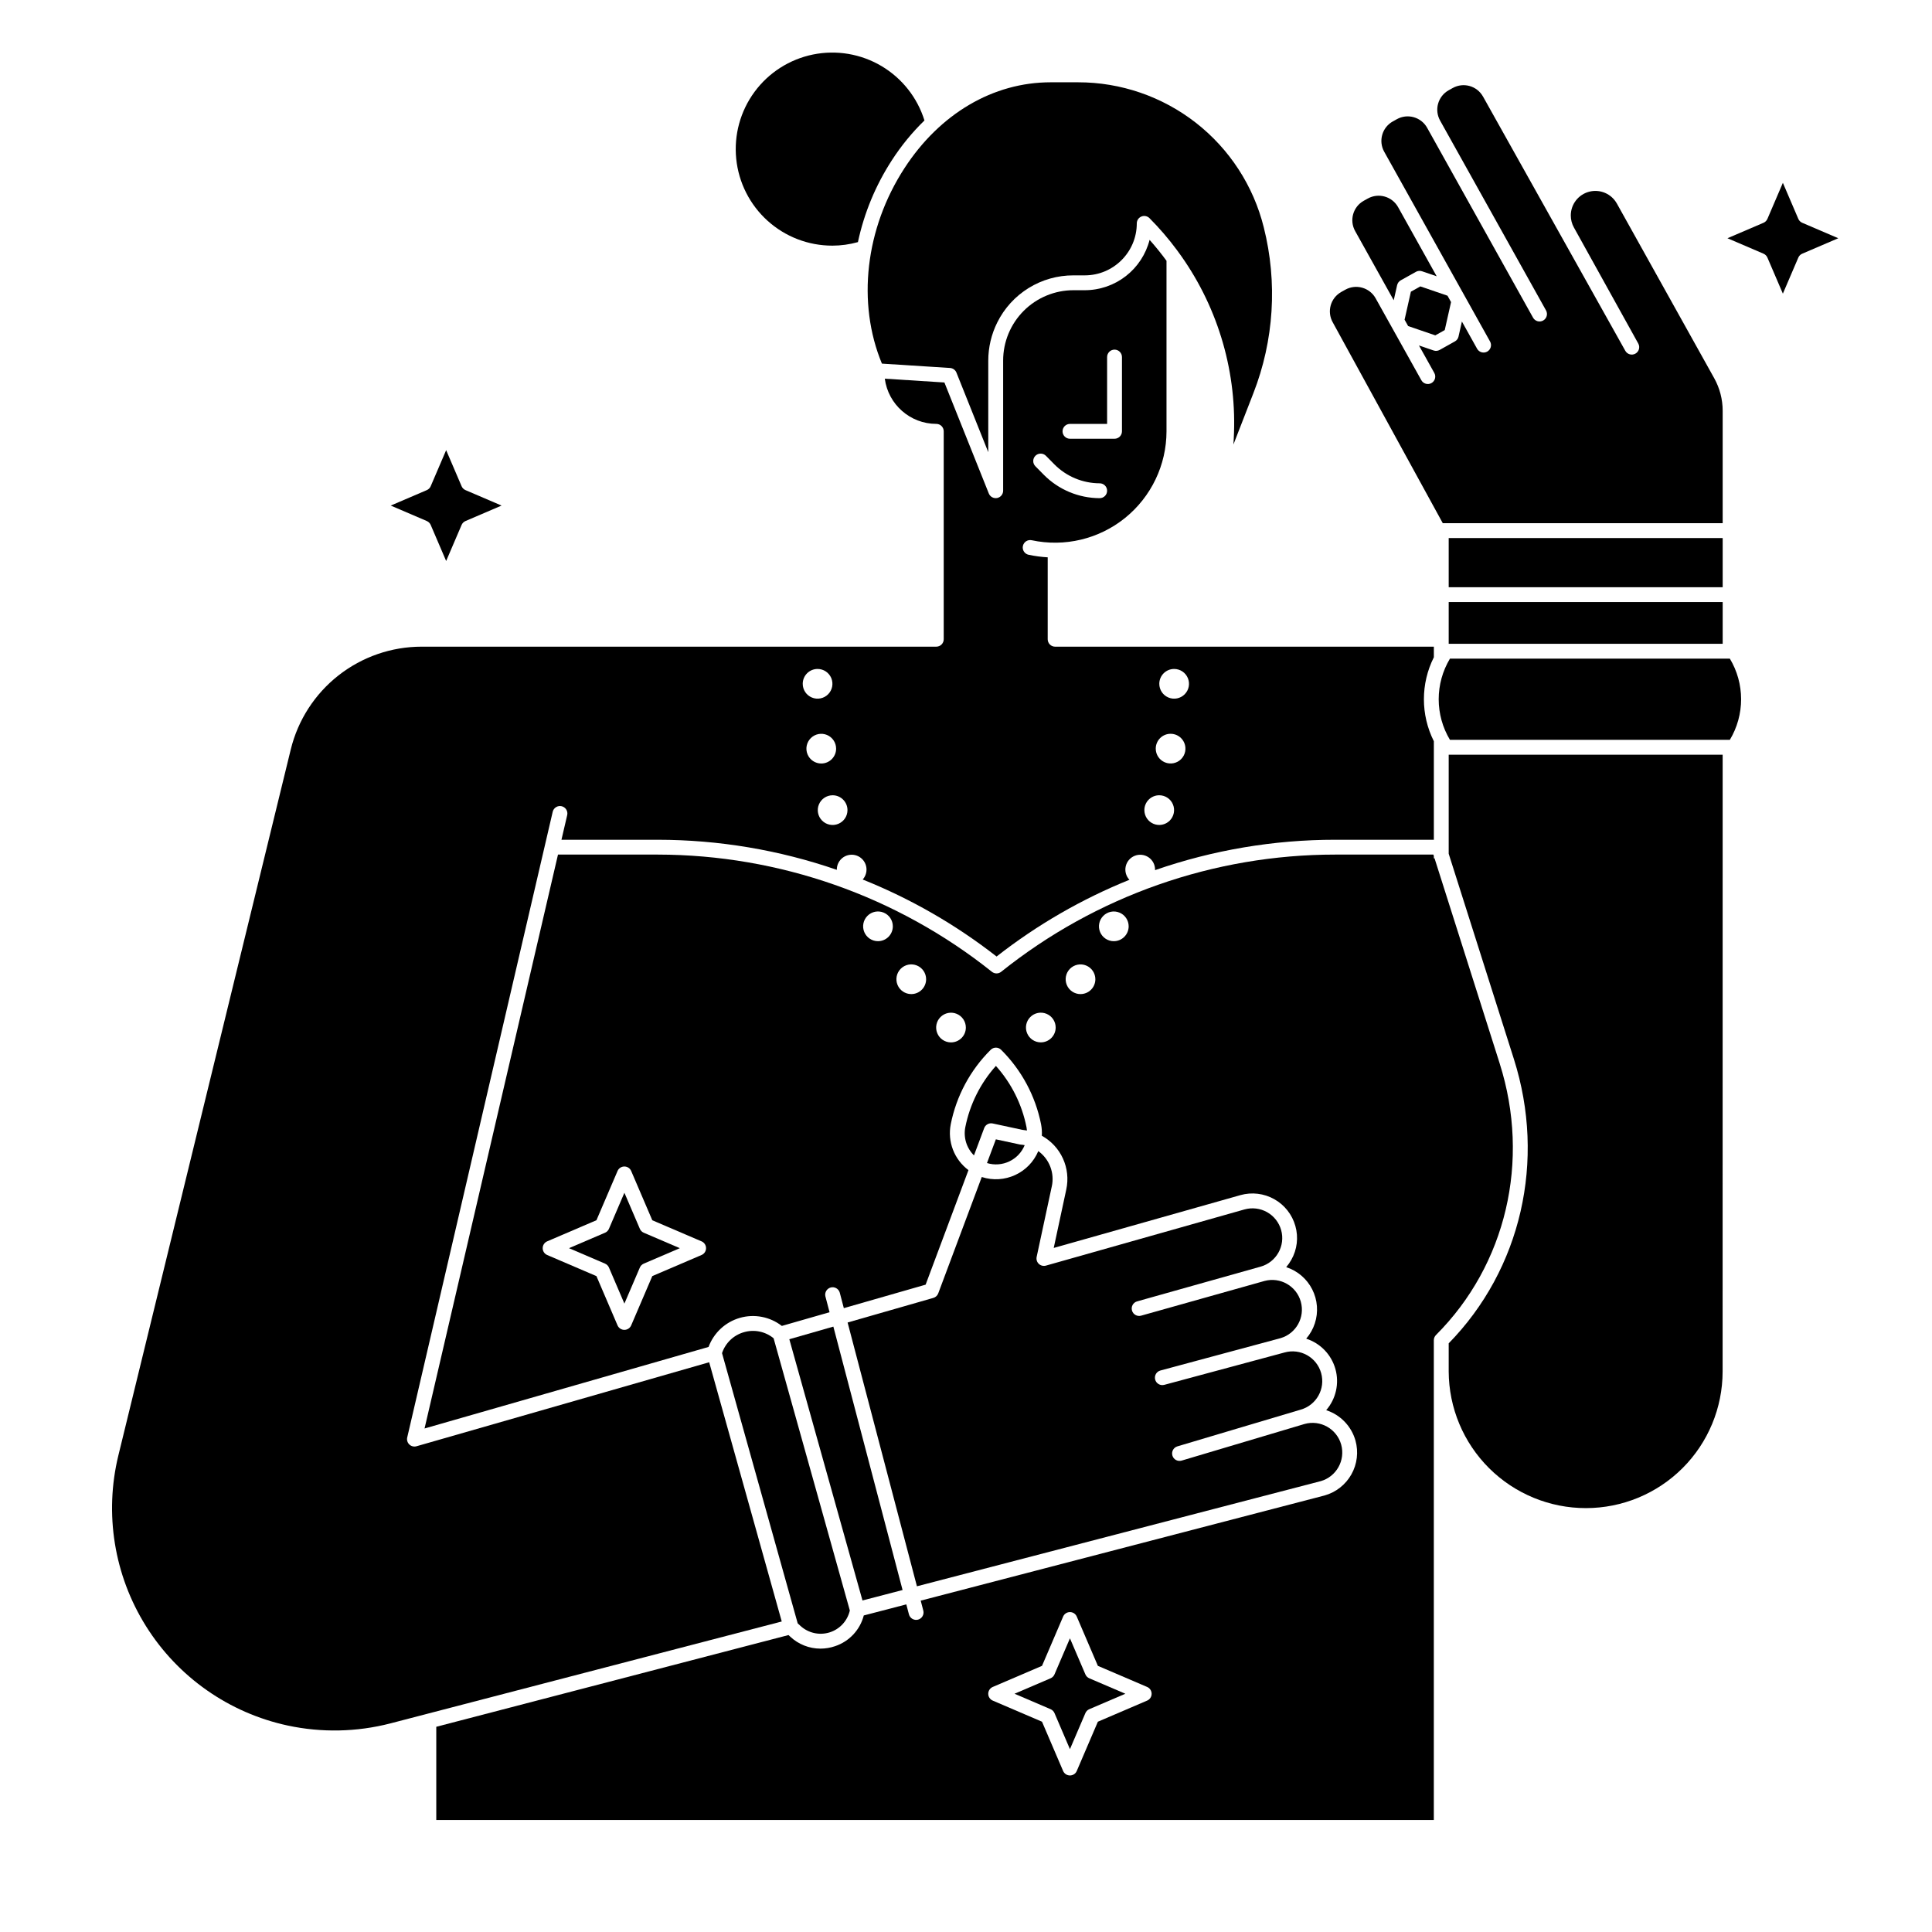
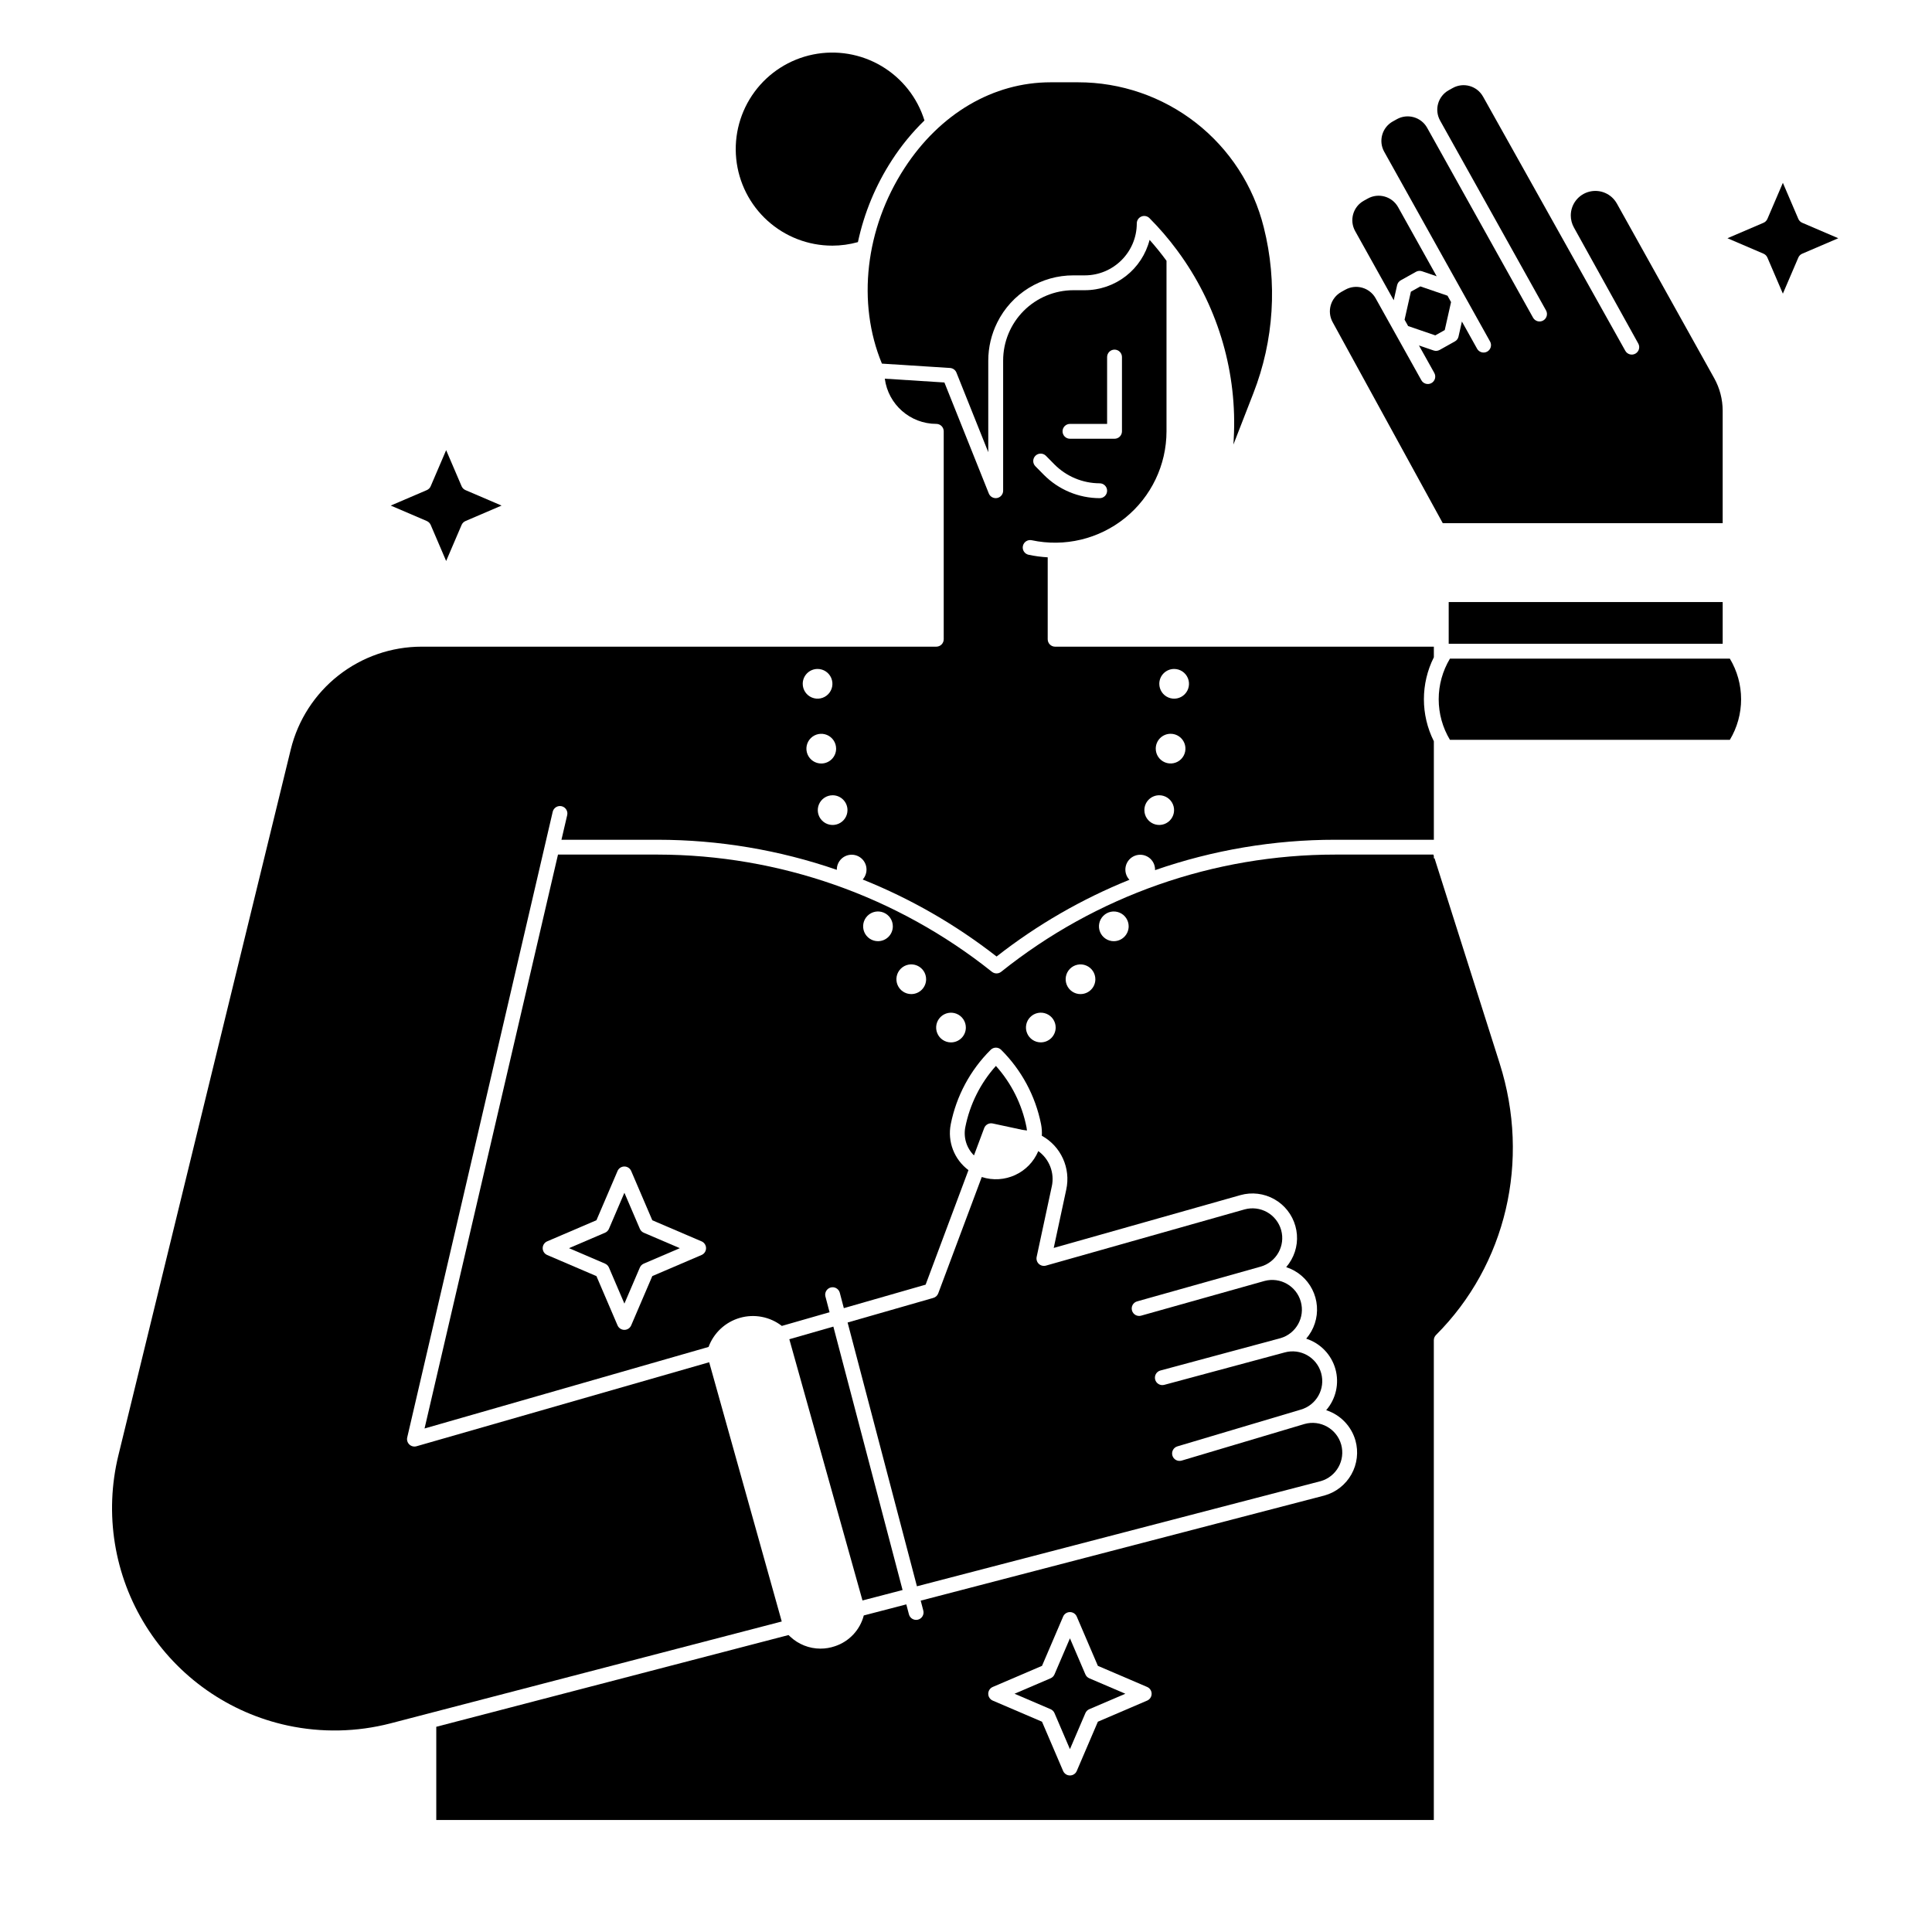
<svg xmlns="http://www.w3.org/2000/svg" fill="#000000" width="800px" height="800px" version="1.1" viewBox="144 144 512 512">
  <g>
-     <path d="m527.92 286.59h72.609v13.031h-72.609z" />
    <path d="m353.18 498.91 19.387 69.23 10.625-2.769-18.344-69.809z" />
-     <path d="m414.21 447.29-6.297-1.355-2.352 6.285c4.055 1.238 8.387-0.816 9.992-4.738-0.355-0.074-0.719-0.125-1.082-0.152-0.086-0.008-0.176-0.02-0.262-0.039z" />
-     <path d="m341.17 497.04c-2.746 0.77-4.926 2.852-5.824 5.555l20.051 71.605 0.715 0.66v0.004c2.078 1.914 5.023 2.578 7.723 1.742 2.699-0.84 4.75-3.051 5.379-5.809l-20.199-72.137h0.004c-2.188-1.805-5.125-2.41-7.848-1.621z" />
    <path d="m313.57 469.65-4.098-9.555-4.094 9.555c-0.199 0.465-0.57 0.836-1.035 1.035l-9.555 4.094 9.555 4.094v0.004c0.465 0.199 0.836 0.566 1.035 1.031l4.094 9.559 4.094-9.555 0.004-0.004c0.199-0.465 0.566-0.832 1.031-1.031l9.559-4.098-9.555-4.094h-0.004c-0.465-0.199-0.832-0.57-1.031-1.035z" />
    <path d="m391.34 487.96-22.715 6.519 18.371 69.902 107-27.863v0.004c4.168-1.188 6.594-5.523 5.43-9.699-1.18-4.184-5.523-6.625-9.707-5.453l-32.57 9.703c-1.043 0.309-2.141-0.285-2.449-1.324-0.309-1.043 0.281-2.141 1.324-2.449l32.609-9.711 0.027-0.008c4.188-1.172 6.633-5.516 5.457-9.703-1.172-4.188-5.516-6.633-9.703-5.457l-31.871 8.578c-1.047 0.285-2.129-0.34-2.41-1.387-0.285-1.051 0.34-2.133 1.387-2.414l31.844-8.574h0.004c4.133-1.215 6.519-5.527 5.356-9.672-1.16-4.148-5.438-6.594-9.602-5.488l-32.707 9.199v0.004c-1.047 0.293-2.133-0.316-2.426-1.363-0.297-1.047 0.312-2.133 1.359-2.426l32.707-9.199h0.008c4.18-1.176 6.621-5.516 5.453-9.699-0.566-2.012-1.906-3.719-3.727-4.746-1.824-1.023-3.977-1.281-5.992-0.719l-52.613 14.887c-0.664 0.188-1.379 0.012-1.883-0.457-0.504-0.473-0.723-1.176-0.578-1.852l4.004-18.656h0.004c0.789-3.559-0.617-7.25-3.574-9.383-2.449 5.832-8.961 8.816-14.98 6.867l-11.535 30.836c-0.219 0.586-0.699 1.031-1.301 1.203z" />
    <path d="m364.57 209.1c2.297-0.004 4.578-0.32 6.789-0.938 1.652-7.738 4.711-15.109 9.027-21.742 2.465-3.812 5.352-7.336 8.605-10.5-1.883-6.055-5.949-11.195-11.406-14.426-5.457-3.227-11.922-4.312-18.133-3.047-6.215 1.266-11.738 4.797-15.496 9.902-3.758 5.109-5.488 11.43-4.848 17.738 0.637 6.309 3.594 12.156 8.297 16.41 4.707 4.25 10.824 6.606 17.164 6.602z" />
    <path d="m457.05 211.86c9.949 14.113 14.852 31.172 13.906 48.414l-0.086 1.527 5.273-13.555c5.481-14.02 6.449-29.402 2.769-44-2.731-10.984-9.062-20.738-17.984-27.703-8.922-6.965-19.922-10.746-31.238-10.734h-7.269c-15.215 0-29.332 8.297-38.73 22.762-10.391 15.988-12.637 35.719-5.973 51.793l18.047 1.152c0.758 0.051 1.422 0.527 1.703 1.234l8.434 21.082v-24.277c0.004-3.504 0.82-6.961 2.383-10.098 1.863-3.758 4.742-6.918 8.312-9.125 3.57-2.207 7.684-3.367 11.879-3.356h3.012c7.602-0.008 13.766-6.168 13.773-13.773 0-0.797 0.48-1.516 1.215-1.82 0.734-0.305 1.582-0.137 2.144 0.426 2.625 2.637 5.055 5.461 7.269 8.449z" />
    <path d="m416.03 442.7c-1.199-6.039-4-11.641-8.105-16.223-4.106 4.582-6.906 10.184-8.105 16.223-0.543 2.723 0.32 5.539 2.293 7.496l2.703-7.231c0.34-0.914 1.301-1.441 2.258-1.234l7.836 1.684c0.422 0.039 0.836 0.098 1.246 0.176-0.027-0.301-0.066-0.598-0.125-0.891z" />
    <path d="m331.94 505.01-77.559 22.262c-0.672 0.191-1.395 0.016-1.898-0.465-0.508-0.48-0.723-1.195-0.562-1.875l38.551-165.8c0.121-0.508 0.434-0.949 0.879-1.227 0.441-0.273 0.977-0.363 1.488-0.246 1.059 0.246 1.719 1.305 1.473 2.363l-1.52 6.523h25.539c16.141 0.012 32.172 2.703 47.434 7.969v-0.051 0.004c-0.008-1.301 0.625-2.516 1.691-3.258 1.066-0.738 2.43-0.906 3.644-0.445 1.211 0.465 2.121 1.492 2.426 2.754 0.305 1.262-0.031 2.594-0.902 3.559 12.73 5.102 24.672 11.973 35.48 20.41 10.723-8.395 22.574-15.238 35.203-20.332-0.895-0.949-1.262-2.281-0.98-3.555 0.285-1.273 1.18-2.324 2.394-2.805s2.586-0.328 3.668 0.406c1.078 0.738 1.719 1.961 1.715 3.266 0 0.047-0.012 0.09-0.016 0.133h0.004c15.359-5.336 31.508-8.062 47.77-8.055h26.125v-26.109c-3.516-7-3.516-15.254 0-22.254v-2.805h-100.37c-1.086 0-1.965-0.883-1.965-1.969v-21.711c-1.703-0.098-3.394-0.324-5.062-0.676-1.062-0.227-1.742-1.273-1.512-2.336 0.227-1.062 1.27-1.742 2.336-1.516 8.719 1.863 17.812-0.309 24.746-5.91 6.934-5.606 10.969-14.039 10.977-22.957v-45.188c-1.398-1.914-2.891-3.762-4.481-5.547-0.977 3.812-3.191 7.195-6.301 9.609-3.106 2.414-6.93 3.731-10.863 3.734h-3.008c-4.945 0-9.688 1.965-13.184 5.461-3.492 3.496-5.457 8.234-5.457 13.18v34.496c0 0.941-0.672 1.754-1.598 1.934-0.926 0.176-1.848-0.328-2.199-1.203l-11.766-29.414-15.797-1.008c0.906 6.848 6.738 11.969 13.645 11.98 0.523 0 1.023 0.207 1.395 0.574 0.367 0.371 0.574 0.871 0.574 1.391v55.105c0 0.523-0.207 1.023-0.574 1.391-0.371 0.371-0.871 0.578-1.395 0.578h-136.4c-7.988 0.004-15.746 2.688-22.027 7.621-6.285 4.934-10.734 11.832-12.637 19.59l-45.684 187.08c-3.777 15.465-1.141 31.801 7.316 45.293 8.453 13.492 22.004 22.988 37.57 26.332 8.973 1.918 18.27 1.727 27.156-0.562l103.75-27.016zm123.22-183.73c1.594 0 3.027 0.961 3.637 2.43 0.609 1.473 0.273 3.164-0.852 4.289-1.125 1.129-2.82 1.465-4.289 0.855-1.473-0.609-2.43-2.047-2.43-3.637 0-2.176 1.762-3.938 3.934-3.938zm-0.941 17.18h0.004c1.59 0 3.027 0.957 3.633 2.43 0.609 1.469 0.273 3.164-0.852 4.289s-2.82 1.461-4.289 0.852c-1.473-0.609-2.43-2.043-2.43-3.637 0-1.043 0.414-2.043 1.152-2.781 0.738-0.738 1.738-1.152 2.785-1.152zm-3.016 16.293h0.004c1.59 0 3.027 0.957 3.637 2.43 0.609 1.469 0.27 3.164-0.855 4.289s-2.816 1.461-4.289 0.852c-1.469-0.609-2.43-2.043-2.43-3.637 0-1.043 0.414-2.043 1.152-2.781 0.738-0.738 1.738-1.152 2.785-1.152zm-23.648-98.414h9.84v-17.715c0-1.086 0.883-1.969 1.969-1.969s1.969 0.883 1.969 1.969v19.68c0 0.523-0.207 1.023-0.578 1.395-0.367 0.367-0.871 0.574-1.391 0.574h-11.809c-1.086 0-1.969-0.879-1.969-1.969 0-1.086 0.883-1.965 1.969-1.965zm-9.152 8.438c0.371-0.367 0.875-0.57 1.398-0.566 0.52 0.004 1.02 0.211 1.387 0.586l2.234 2.266c3.176 3.203 7.496 5.008 12.004 5.019 1.086 0 1.969 0.883 1.969 1.969s-0.883 1.969-1.969 1.969c-5.559-0.016-10.887-2.242-14.801-6.191l-2.238-2.269c-0.367-0.371-0.574-0.871-0.57-1.395 0.004-0.52 0.215-1.02 0.586-1.387zm-49.812 93.914c0 1.594-0.957 3.027-2.43 3.637-1.469 0.609-3.164 0.273-4.289-0.852-1.125-1.129-1.461-2.82-0.852-4.289 0.609-1.473 2.043-2.43 3.637-2.43 2.172 0 3.934 1.762 3.934 3.934zm-6.949-12.352c-1.59 0-3.027-0.957-3.637-2.43-0.609-1.469-0.273-3.16 0.855-4.289 1.125-1.125 2.816-1.461 4.289-0.852 1.469 0.609 2.43 2.043 2.43 3.637 0 1.043-0.414 2.043-1.152 2.781-0.742 0.738-1.742 1.156-2.785 1.152zm-0.977-25.059c1.594 0 3.027 0.961 3.637 2.43 0.609 1.473 0.273 3.164-0.852 4.289-1.125 1.129-2.82 1.465-4.289 0.855-1.473-0.609-2.43-2.047-2.43-3.637 0-2.176 1.762-3.938 3.934-3.938z" />
    <path d="m527.92 303.55h72.609v11.062h-72.609z" />
    <path d="m541.44 425.85-17.27-54.391h-0.188v-0.602l-0.121-0.383h-26.004c-32.184-0.004-63.406 10.953-88.531 31.059-0.719 0.574-1.742 0.574-2.461 0-25.152-20.066-56.363-31.016-88.539-31.059h-26.453l-35.363 152.09 75.266-21.609c1.383-3.742 4.465-6.606 8.301-7.707 3.832-1.102 7.965-0.309 11.121 2.137l12.645-3.629-1.105-4.207h-0.004c-0.238-1.039 0.391-2.078 1.422-2.352 1.027-0.27 2.086 0.332 2.387 1.355l1.082 4.121 21.676-6.223 11.352-30.355c-3.781-2.816-5.606-7.555-4.688-12.18 1.48-7.441 5.137-14.273 10.504-19.629l0.07-0.07c0.77-0.77 2.012-0.77 2.781 0 5.402 5.371 9.082 12.23 10.57 19.699 0.199 1.012 0.27 2.043 0.207 3.074 5.082 2.801 7.715 8.613 6.469 14.281l-3.316 15.449 49.477-13.996v-0.004c3.019-0.844 6.246-0.457 8.98 1.082 2.731 1.535 4.738 4.094 5.582 7.109 0.855 3.016 0.465 6.246-1.082 8.969-0.383 0.684-0.836 1.328-1.348 1.926 0.746 0.246 1.469 0.562 2.152 0.945 2.731 1.535 4.738 4.094 5.582 7.109s0.457 6.242-1.078 8.973c-0.387 0.688-0.84 1.332-1.355 1.934 3.769 1.211 6.676 4.238 7.742 8.051 1.062 3.812 0.145 7.906-2.449 10.898 3.766 1.219 6.676 4.234 7.758 8.043 0.844 3.016 0.457 6.246-1.082 8.977-1.535 2.731-4.094 4.742-7.113 5.586l-107.02 27.867 0.688 2.633c0.277 1.051-0.352 2.129-1.402 2.406-1.051 0.273-2.129-0.352-2.406-1.406l-0.695-2.641-11.27 2.934c-0.992 3.832-3.859 6.898-7.617 8.145-1.246 0.43-2.559 0.648-3.879 0.648-2.961-0.004-5.812-1.133-7.977-3.156l-0.477-0.441-93.344 24.309v24.699h264.36v-127.13c0-0.523 0.207-1.023 0.574-1.395 18.598-18.598 25.07-46.16 16.883-71.941zm-211.52 50.738-13.055 5.594-5.594 13.055c-0.309 0.723-1.02 1.191-1.809 1.191-0.785 0-1.496-0.469-1.809-1.191l-5.594-13.055-13.055-5.594h0.004c-0.723-0.309-1.191-1.02-1.191-1.809 0-0.785 0.469-1.496 1.191-1.809l13.055-5.594 5.594-13.055-0.004 0.004c0.312-0.723 1.023-1.191 1.809-1.191 0.789 0 1.5 0.469 1.809 1.191l5.594 13.055 13.055 5.594v-0.004c0.723 0.312 1.191 1.023 1.191 1.809 0 0.789-0.469 1.5-1.191 1.809zm46.75-83.164c-1.59 0-3.023-0.961-3.633-2.43-0.609-1.473-0.273-3.164 0.852-4.289 1.125-1.129 2.82-1.465 4.289-0.855 1.473 0.609 2.43 2.043 2.43 3.637 0 1.043-0.414 2.047-1.152 2.785-0.738 0.734-1.738 1.152-2.785 1.152zm8.824 14.023v-0.004c-1.59 0-3.027-0.957-3.637-2.43-0.609-1.469-0.273-3.164 0.855-4.289 1.125-1.125 2.816-1.461 4.289-0.852 1.469 0.609 2.43 2.043 2.43 3.637 0 2.172-1.762 3.934-3.934 3.934zm10.527 12.805v-0.004c-1.59 0-3.027-0.957-3.633-2.43-0.609-1.469-0.273-3.164 0.852-4.289s2.82-1.461 4.289-0.852c1.473 0.609 2.43 2.043 2.43 3.637 0 1.043-0.414 2.043-1.152 2.781-0.738 0.738-1.742 1.152-2.785 1.152zm23.805-0.008v-0.004c-1.594 0-3.027-0.957-3.637-2.43-0.609-1.469-0.273-3.164 0.855-4.289 1.125-1.125 2.816-1.461 4.289-0.852 1.469 0.605 2.43 2.043 2.43 3.633 0 1.047-0.418 2.047-1.156 2.785-0.738 0.738-1.738 1.152-2.781 1.152zm10.52-12.793v-0.004c-1.594 0-3.027-0.957-3.637-2.43-0.609-1.469-0.273-3.164 0.852-4.289 1.129-1.125 2.82-1.461 4.289-0.852 1.473 0.609 2.43 2.043 2.43 3.637 0 2.172-1.762 3.93-3.934 3.93zm8.824-14.023c-1.59 0-3.027-0.961-3.637-2.43-0.609-1.473-0.27-3.164 0.855-4.289 1.125-1.129 2.816-1.465 4.289-0.855 1.469 0.609 2.43 2.043 2.43 3.637-0.004 2.172-1.766 3.934-3.938 3.934zm8.832 201.25-13.055 5.594-5.594 13.055c-0.309 0.723-1.02 1.191-1.809 1.191-0.785 0-1.496-0.469-1.809-1.191l-5.594-13.055-13.055-5.594h0.004c-0.727-0.309-1.195-1.023-1.195-1.809 0-0.789 0.469-1.5 1.195-1.809l13.055-5.594 5.594-13.055h-0.004c0.312-0.723 1.023-1.191 1.809-1.191 0.789 0 1.5 0.469 1.809 1.191l5.594 13.055 13.055 5.594c0.723 0.309 1.191 1.02 1.191 1.809 0 0.785-0.469 1.5-1.191 1.809z" />
    <path d="m528.25 318.55c-1.949 3.25-2.981 6.969-2.981 10.758 0 3.789 1.031 7.508 2.981 10.754h74.184-0.004c1.953-3.246 2.981-6.965 2.981-10.754 0-3.793-1.027-7.508-2.981-10.758z" />
    <path d="m431.64 587.73-4.094-9.555-4.094 9.555c-0.199 0.465-0.57 0.836-1.035 1.035l-9.555 4.094 9.555 4.094c0.465 0.199 0.836 0.57 1.035 1.035l4.094 9.555 4.094-9.555c0.199-0.465 0.57-0.836 1.035-1.035l9.555-4.094-9.555-4.094c-0.465-0.199-0.836-0.57-1.035-1.035z" />
    <path d="m517.9 221.3-1.672 7.422 0.941 1.688 7.199 2.465 2.504-1.402 1.672-7.414-0.941-1.695-7.199-2.465z" />
    <path d="m511.99 221.13v0.004l1.363 2.434 0.898-3.996c0.125-0.543 0.473-1.012 0.961-1.285l4.039-2.258c0.488-0.27 1.07-0.324 1.598-0.141l3.883 1.328-10.223-18.324c-1.594-2.844-5.188-3.863-8.035-2.277l-1.066 0.59c-2.848 1.59-3.867 5.184-2.281 8.031z" />
-     <path d="m527.92 370.25 17.277 54.414c8.543 26.918 1.922 55.703-17.277 75.332v7.469c0.039 9.625 3.894 18.84 10.715 25.625 6.824 6.785 16.062 10.59 25.684 10.574 9.598-0.008 18.797-3.82 25.582-10.605 6.785-6.781 10.602-15.984 10.609-25.578l0.012-163.48h-72.602z" />
    <path d="m526.35 282.65h74.176v-29.789c0-3.019-0.773-5.988-2.238-8.625l-25.809-46.309h-0.004c-1.445-2.586-4.461-3.871-7.332-3.121-2.867 0.746-4.871 3.34-4.867 6.309 0 1.105 0.285 2.195 0.824 3.168l17.059 30.758c0.531 0.953 0.188 2.152-0.766 2.68-0.949 0.527-2.148 0.188-2.676-0.766l-37.695-67.355h-0.004c-1.59-2.848-5.184-3.867-8.031-2.277l-1.066 0.594h-0.004c-1.367 0.762-2.375 2.039-2.801 3.543-0.43 1.508-0.238 3.121 0.523 4.488l28.078 50.324v0.004c0.523 0.945 0.18 2.141-0.766 2.668s-2.141 0.191-2.672-0.75l-28.07-50.328c-0.762-1.367-2.035-2.375-3.543-2.801-1.508-0.43-3.121-0.242-4.488 0.523l-1.066 0.598-0.004-0.004c-2.848 1.59-3.867 5.188-2.277 8.035l28.074 50.324c0.5 0.945 0.152 2.117-0.781 2.641-0.934 0.52-2.113 0.199-2.656-0.723l-4.047-7.254-0.898 3.988c-0.121 0.547-0.473 1.016-0.961 1.285l-4.039 2.258c-0.488 0.273-1.07 0.328-1.598 0.145l-3.887-1.332 4.051 7.258h-0.004c0.27 0.457 0.34 1.004 0.203 1.512-0.141 0.512-0.477 0.945-0.941 1.203-0.461 0.258-1.008 0.32-1.516 0.168-0.508-0.148-0.934-0.496-1.18-0.965l-12.094-21.672c-1.59-2.844-5.184-3.867-8.031-2.281l-1.066 0.594v0.004c-2.848 1.586-3.867 5.184-2.281 8.031z" />
    <path d="m621.61 203.04c-0.465-0.199-0.836-0.57-1.035-1.035l-4.094-9.555-4.094 9.555h-0.004c-0.199 0.465-0.566 0.836-1.031 1.035l-9.559 4.094 9.555 4.094 0.004 0.004c0.465 0.199 0.832 0.566 1.031 1.031l4.098 9.555 4.094-9.555c0.199-0.465 0.57-0.832 1.035-1.031l9.555-4.098z" />
    <path d="m258.14 283.11 4.094 9.559 4.094-9.555v-0.004c0.199-0.461 0.57-0.832 1.035-1.031l9.555-4.098-9.555-4.094c-0.465-0.199-0.836-0.57-1.035-1.031l-4.094-9.559-4.094 9.555v0.004c-0.199 0.461-0.57 0.832-1.035 1.031l-9.555 4.094 9.555 4.094v0.004c0.465 0.199 0.836 0.57 1.035 1.031z" />
  </g>
</svg>